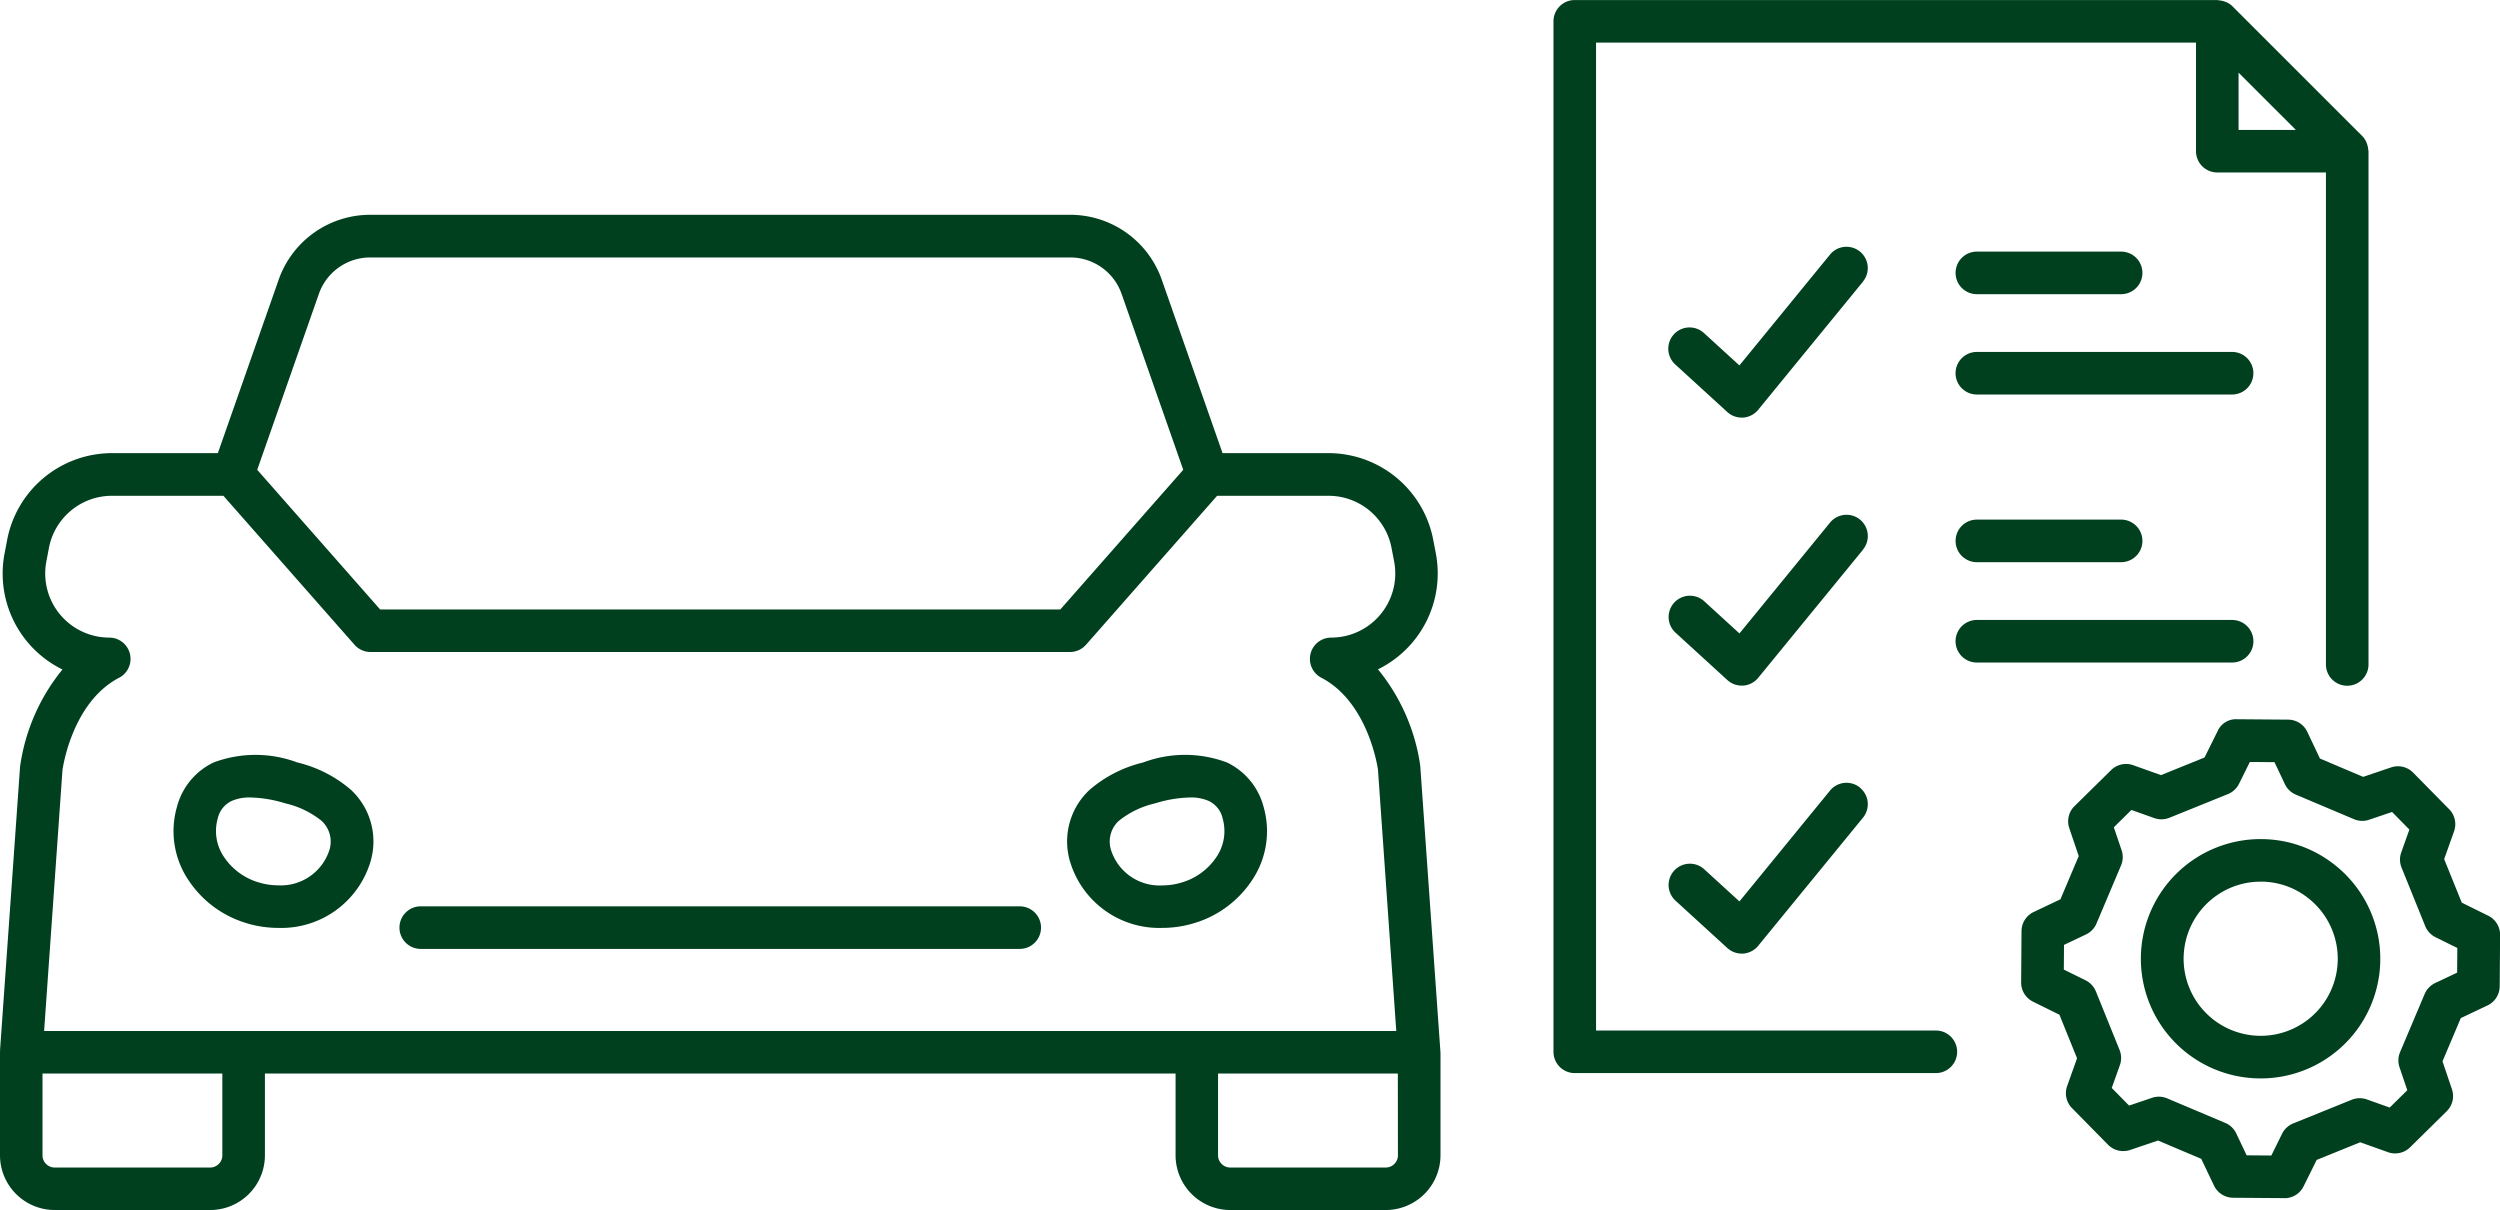
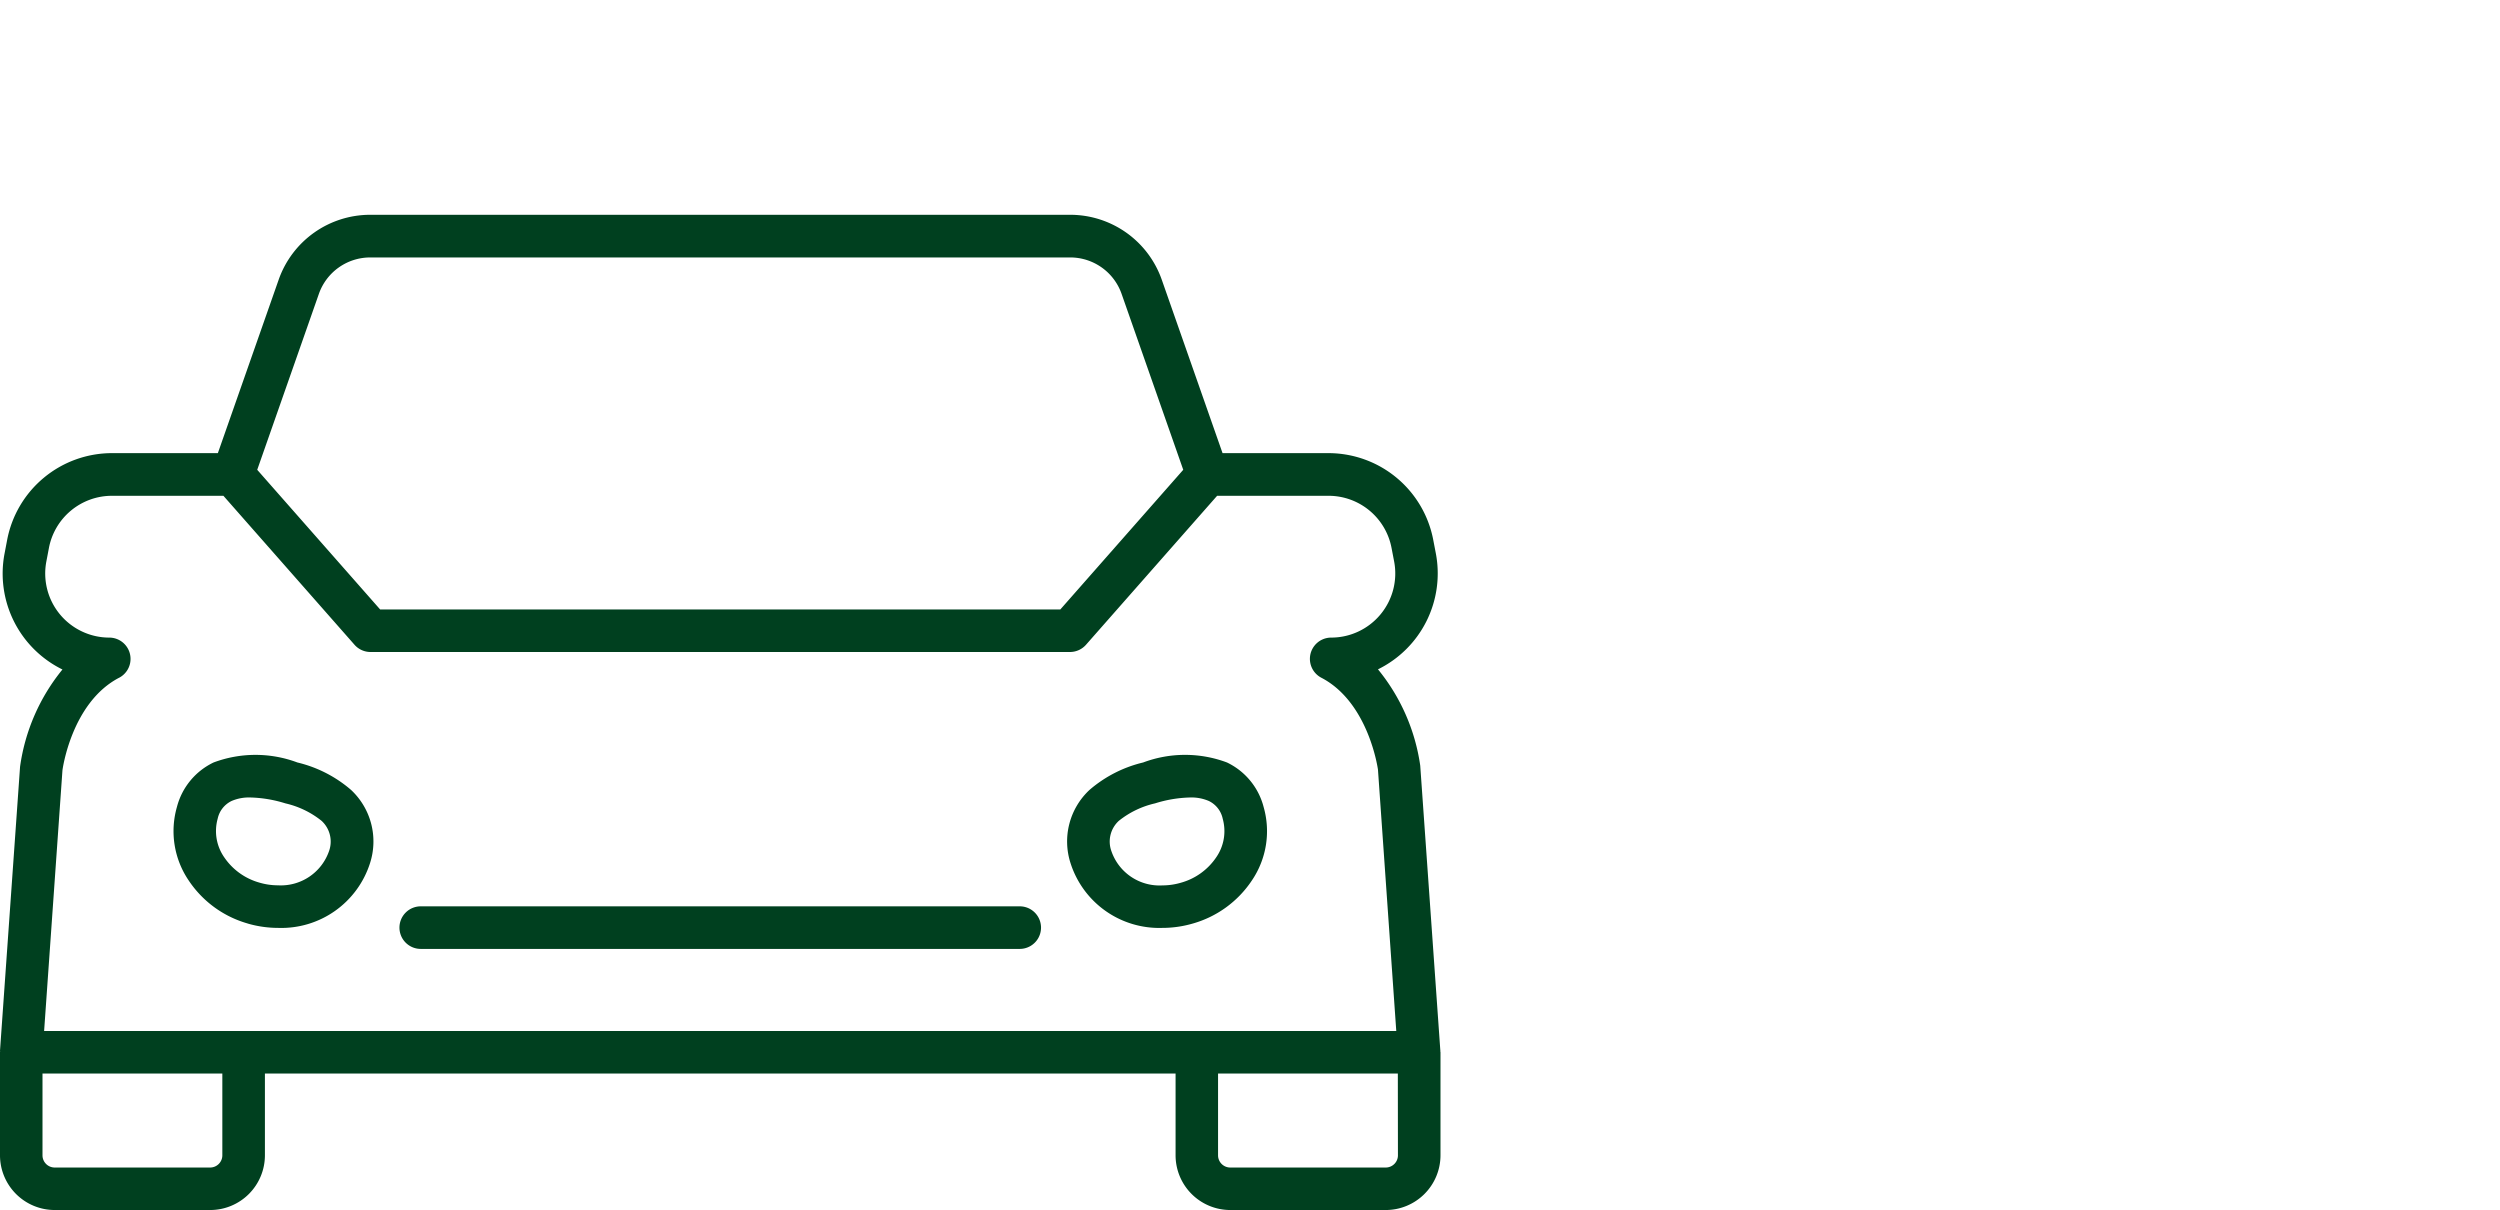
<svg xmlns="http://www.w3.org/2000/svg" width="122.899" height="59.484" viewBox="0 0 122.899 59.484">
  <g id="グループ_346" data-name="グループ 346" transform="translate(0)">
    <path id="パス_141" data-name="パス 141" d="M12.174,47.456a5.356,5.356,0,0,0,1.5.215,4.576,4.576,0,0,0,4.516-3.183,3.467,3.467,0,0,0-.933-3.6,6.252,6.252,0,0,0-2.637-1.349,5.87,5.87,0,0,0-4.121,0,3.356,3.356,0,0,0-1.8,2.183,4.315,4.315,0,0,0,.578,3.619,5.19,5.19,0,0,0,2.9,2.114M10.7,42.307a1.257,1.257,0,0,1,.684-.875,2.164,2.164,0,0,1,.927-.172,6.257,6.257,0,0,1,1.718.289,4.417,4.417,0,0,1,1.781.86,1.385,1.385,0,0,1,.363,1.493,2.507,2.507,0,0,1-2.507,1.676,3.221,3.221,0,0,1-.91-.132h0a3.1,3.1,0,0,1-1.736-1.25,2.259,2.259,0,0,1-.32-1.889m46.44,5.364a5.35,5.35,0,0,0,1.5-.215,5.187,5.187,0,0,0,2.9-2.114,4.316,4.316,0,0,0,.578-3.619,3.358,3.358,0,0,0-1.8-2.184,5.861,5.861,0,0,0-4.121,0,6.258,6.258,0,0,0-2.637,1.349,3.465,3.465,0,0,0-.933,3.6,4.576,4.576,0,0,0,4.516,3.183M55,42.409a4.409,4.409,0,0,1,1.783-.86,6.21,6.21,0,0,1,1.715-.289,2.169,2.169,0,0,1,.928.172,1.254,1.254,0,0,1,.683.876A2.26,2.26,0,0,1,59.79,44.2a3.091,3.091,0,0,1-1.736,1.25,3.231,3.231,0,0,1-.911.132A2.5,2.5,0,0,1,54.637,43.9,1.382,1.382,0,0,1,55,42.409M70.807,53.748c0-.013.006-.024,0-.038l-.989-14.019a9.619,9.619,0,0,0-2.077-4.731,5.252,5.252,0,0,0,2.844-5.7l-.128-.668a5.246,5.246,0,0,0-5.148-4.26H60.1l-2.989-8.528a4.771,4.771,0,0,0-4.5-3.189H18.2a4.769,4.769,0,0,0-4.5,3.189l-2.99,8.528H5.5A5.249,5.249,0,0,0,.351,28.6l-.127.668a5.252,5.252,0,0,0,2.846,5.7,9.657,9.657,0,0,0-2.084,4.78L0,53.711c0,.013.006.025.005.038S0,53.772,0,53.784V58.85a2.692,2.692,0,0,0,2.689,2.69h7.645a2.691,2.691,0,0,0,2.689-2.689v-4.02H57.791v4.02a2.691,2.691,0,0,0,2.688,2.689h7.645a2.693,2.693,0,0,0,2.69-2.69V53.784c0-.013-.008-.023-.008-.036M15.677,16.5A2.674,2.674,0,0,1,18.2,14.712H52.614A2.675,2.675,0,0,1,55.136,16.5l3.032,8.651-6.042,6.865H18.687l-6.042-6.865ZM5.857,35.374A1.047,1.047,0,0,0,5.371,33.4a3.152,3.152,0,0,1-3.092-3.743l.127-.668A3.153,3.153,0,0,1,5.5,26.429h5.483l6.446,7.325a1.047,1.047,0,0,0,.785.354H52.6a1.05,1.05,0,0,0,.786-.354l6.447-7.325h5.482a3.152,3.152,0,0,1,3.092,2.56l.128.668A3.152,3.152,0,0,1,65.442,33.4a1.046,1.046,0,0,0-.484,1.974c2.34,1.221,2.781,4.514,2.782,4.514l.9,12.85H2.169l.9-12.8c0-.033.44-3.342,2.789-4.566M10.93,58.851a.6.6,0,0,1-.6.6H2.689a.6.6,0,0,1-.6-.6v-4.02H10.93Zm57.792,0a.6.6,0,0,1-.6.6H60.479a.6.6,0,0,1-.6-.6v-4.02h8.838ZM19.637,47.657a1.047,1.047,0,0,1,1.046-1.046H50.13a1.046,1.046,0,1,1,0,2.093H20.683a1.047,1.047,0,0,1-1.046-1.046" transform="translate(0 -2.056)" fill="#00401f" />
-     <path id="パス_142" data-name="パス 142" d="M131.287,7.368a1.067,1.067,0,0,0-.056-.275c-.012-.033-.02-.067-.035-.1a1.04,1.04,0,0,0-.2-.3l0,0L124.607.306l0,0a1.008,1.008,0,0,0-.3-.2,1.284,1.284,0,0,0-.37-.091c-.025,0-.045-.013-.07-.013H92.278a1.046,1.046,0,0,0-1.046,1.046V51.707a1.047,1.047,0,0,0,1.046,1.046H110.03a1.046,1.046,0,1,0,0-2.093H93.325V2.093h29.494v5.34a1.046,1.046,0,0,0,1.046,1.046h5.341V32.664a1.046,1.046,0,0,0,2.093,0V7.432c0-.023-.013-.042-.013-.064m-6.375-.982V3.572l2.816,2.814Zm-18.464,7.461-5.153,6.3a1.055,1.055,0,0,1-.734.382l-.076,0a1.046,1.046,0,0,1-.706-.274l-2.546-2.327a1.046,1.046,0,1,1,1.411-1.544l1.73,1.58,4.453-5.448a1.046,1.046,0,1,1,1.621,1.324m19.192,4.508a1.046,1.046,0,0,1-1.046,1.046H112.045a1.046,1.046,0,1,1,0-2.093h12.549a1.047,1.047,0,0,1,1.046,1.046M111,13.415a1.046,1.046,0,0,1,1.046-1.046h7.092a1.046,1.046,0,1,1,0,2.093h-7.092A1.046,1.046,0,0,1,111,13.415m-4.551,13.607-5.153,6.3a1.048,1.048,0,0,1-.734.382l-.076,0a1.046,1.046,0,0,1-.706-.274l-2.546-2.326a1.046,1.046,0,1,1,1.411-1.545l1.73,1.581,4.453-5.449a1.046,1.046,0,1,1,1.621,1.324m19.192,4.509a1.047,1.047,0,0,1-1.046,1.046H112.045a1.046,1.046,0,1,1,0-2.093h12.549a1.046,1.046,0,0,1,1.046,1.046M111,26.59a1.046,1.046,0,0,1,1.046-1.046h7.092a1.046,1.046,0,1,1,0,2.093h-7.092A1.046,1.046,0,0,1,111,26.59m-4.7,12.134a1.046,1.046,0,0,1,.148,1.472l-5.153,6.3a1.048,1.048,0,0,1-.734.382l-.076,0a1.046,1.046,0,0,1-.706-.274l-2.546-2.326a1.046,1.046,0,1,1,1.411-1.545l1.73,1.581,4.453-5.449a1.048,1.048,0,0,1,1.472-.148M127.17,58.9h-.008l-2.522-.019a1.049,1.049,0,0,1-.938-.6l-.626-1.313-2.125-.9-1.374.465a1.05,1.05,0,0,1-1.081-.257l-1.772-1.8a1.047,1.047,0,0,1-.24-1.086l.487-1.366-.866-2.14-1.3-.643a1.046,1.046,0,0,1-.583-.947l.019-2.525a1.047,1.047,0,0,1,.6-.937l1.313-.623.9-2.125-.465-1.374a1.045,1.045,0,0,1,.257-1.081l1.8-1.772a1.046,1.046,0,0,1,1.085-.24l1.367.487,2.14-.866.645-1.3a.985.985,0,0,1,.947-.581l2.522.02a1.044,1.044,0,0,1,.937.6l.623,1.313,2.124.9,1.375-.465a1.043,1.043,0,0,1,1.081.257l1.773,1.8a1.049,1.049,0,0,1,.24,1.085l-.487,1.367.866,2.14,1.3.642a1.046,1.046,0,0,1,.584.947l-.02,2.526a1.047,1.047,0,0,1-.6.938l-1.312.622-.9,2.125.465,1.374a1.047,1.047,0,0,1-.258,1.081l-1.8,1.772a1.046,1.046,0,0,1-1.086.24l-1.366-.487-2.14.866-.644,1.3a1.045,1.045,0,0,1-.938.583m-1.86-2.108,1.213.01.528-1.071a1.06,1.06,0,0,1,.547-.507l2.878-1.164a1.053,1.053,0,0,1,.743-.016l1.123.4.865-.852-.383-1.128a1.049,1.049,0,0,1,.027-.743l1.209-2.859a1.058,1.058,0,0,1,.516-.539l1.081-.511.009-1.213-1.071-.529a1.045,1.045,0,0,1-.507-.546l-1.164-2.879a1.048,1.048,0,0,1-.015-.743l.4-1.123-.851-.866-1.13.383a1.038,1.038,0,0,1-.742-.028l-2.859-1.208a1.041,1.041,0,0,1-.538-.516l-.511-1.079-1.211-.01-.532,1.073a1.054,1.054,0,0,1-.545.506l-2.878,1.164a1.053,1.053,0,0,1-.743.016l-1.124-.4-.865.852.383,1.13a1.046,1.046,0,0,1-.027.742l-1.209,2.859a1.047,1.047,0,0,1-.516.538l-1.08.512-.009,1.214,1.071.529a1.046,1.046,0,0,1,.506.547l1.164,2.877a1.055,1.055,0,0,1,.015.744l-.4,1.123.852.866,1.129-.382a1.041,1.041,0,0,1,.742.027l2.859,1.208a1.045,1.045,0,0,1,.537.514Zm.682-3.781h-.047a5.882,5.882,0,0,1,.093-11.764,5.812,5.812,0,0,1,3.5,1.189,5.88,5.88,0,0,1-3.542,10.576m0-9.672a3.754,3.754,0,0,0-2.134.66l0,0a3.789,3.789,0,0,0,2.107,6.917h.029a3.787,3.787,0,0,0,2.28-6.813,3.734,3.734,0,0,0-2.25-.766Zm-2.725-.2h0Z" transform="translate(-14.864 0)" fill="#00401f" />
  </g>
</svg>